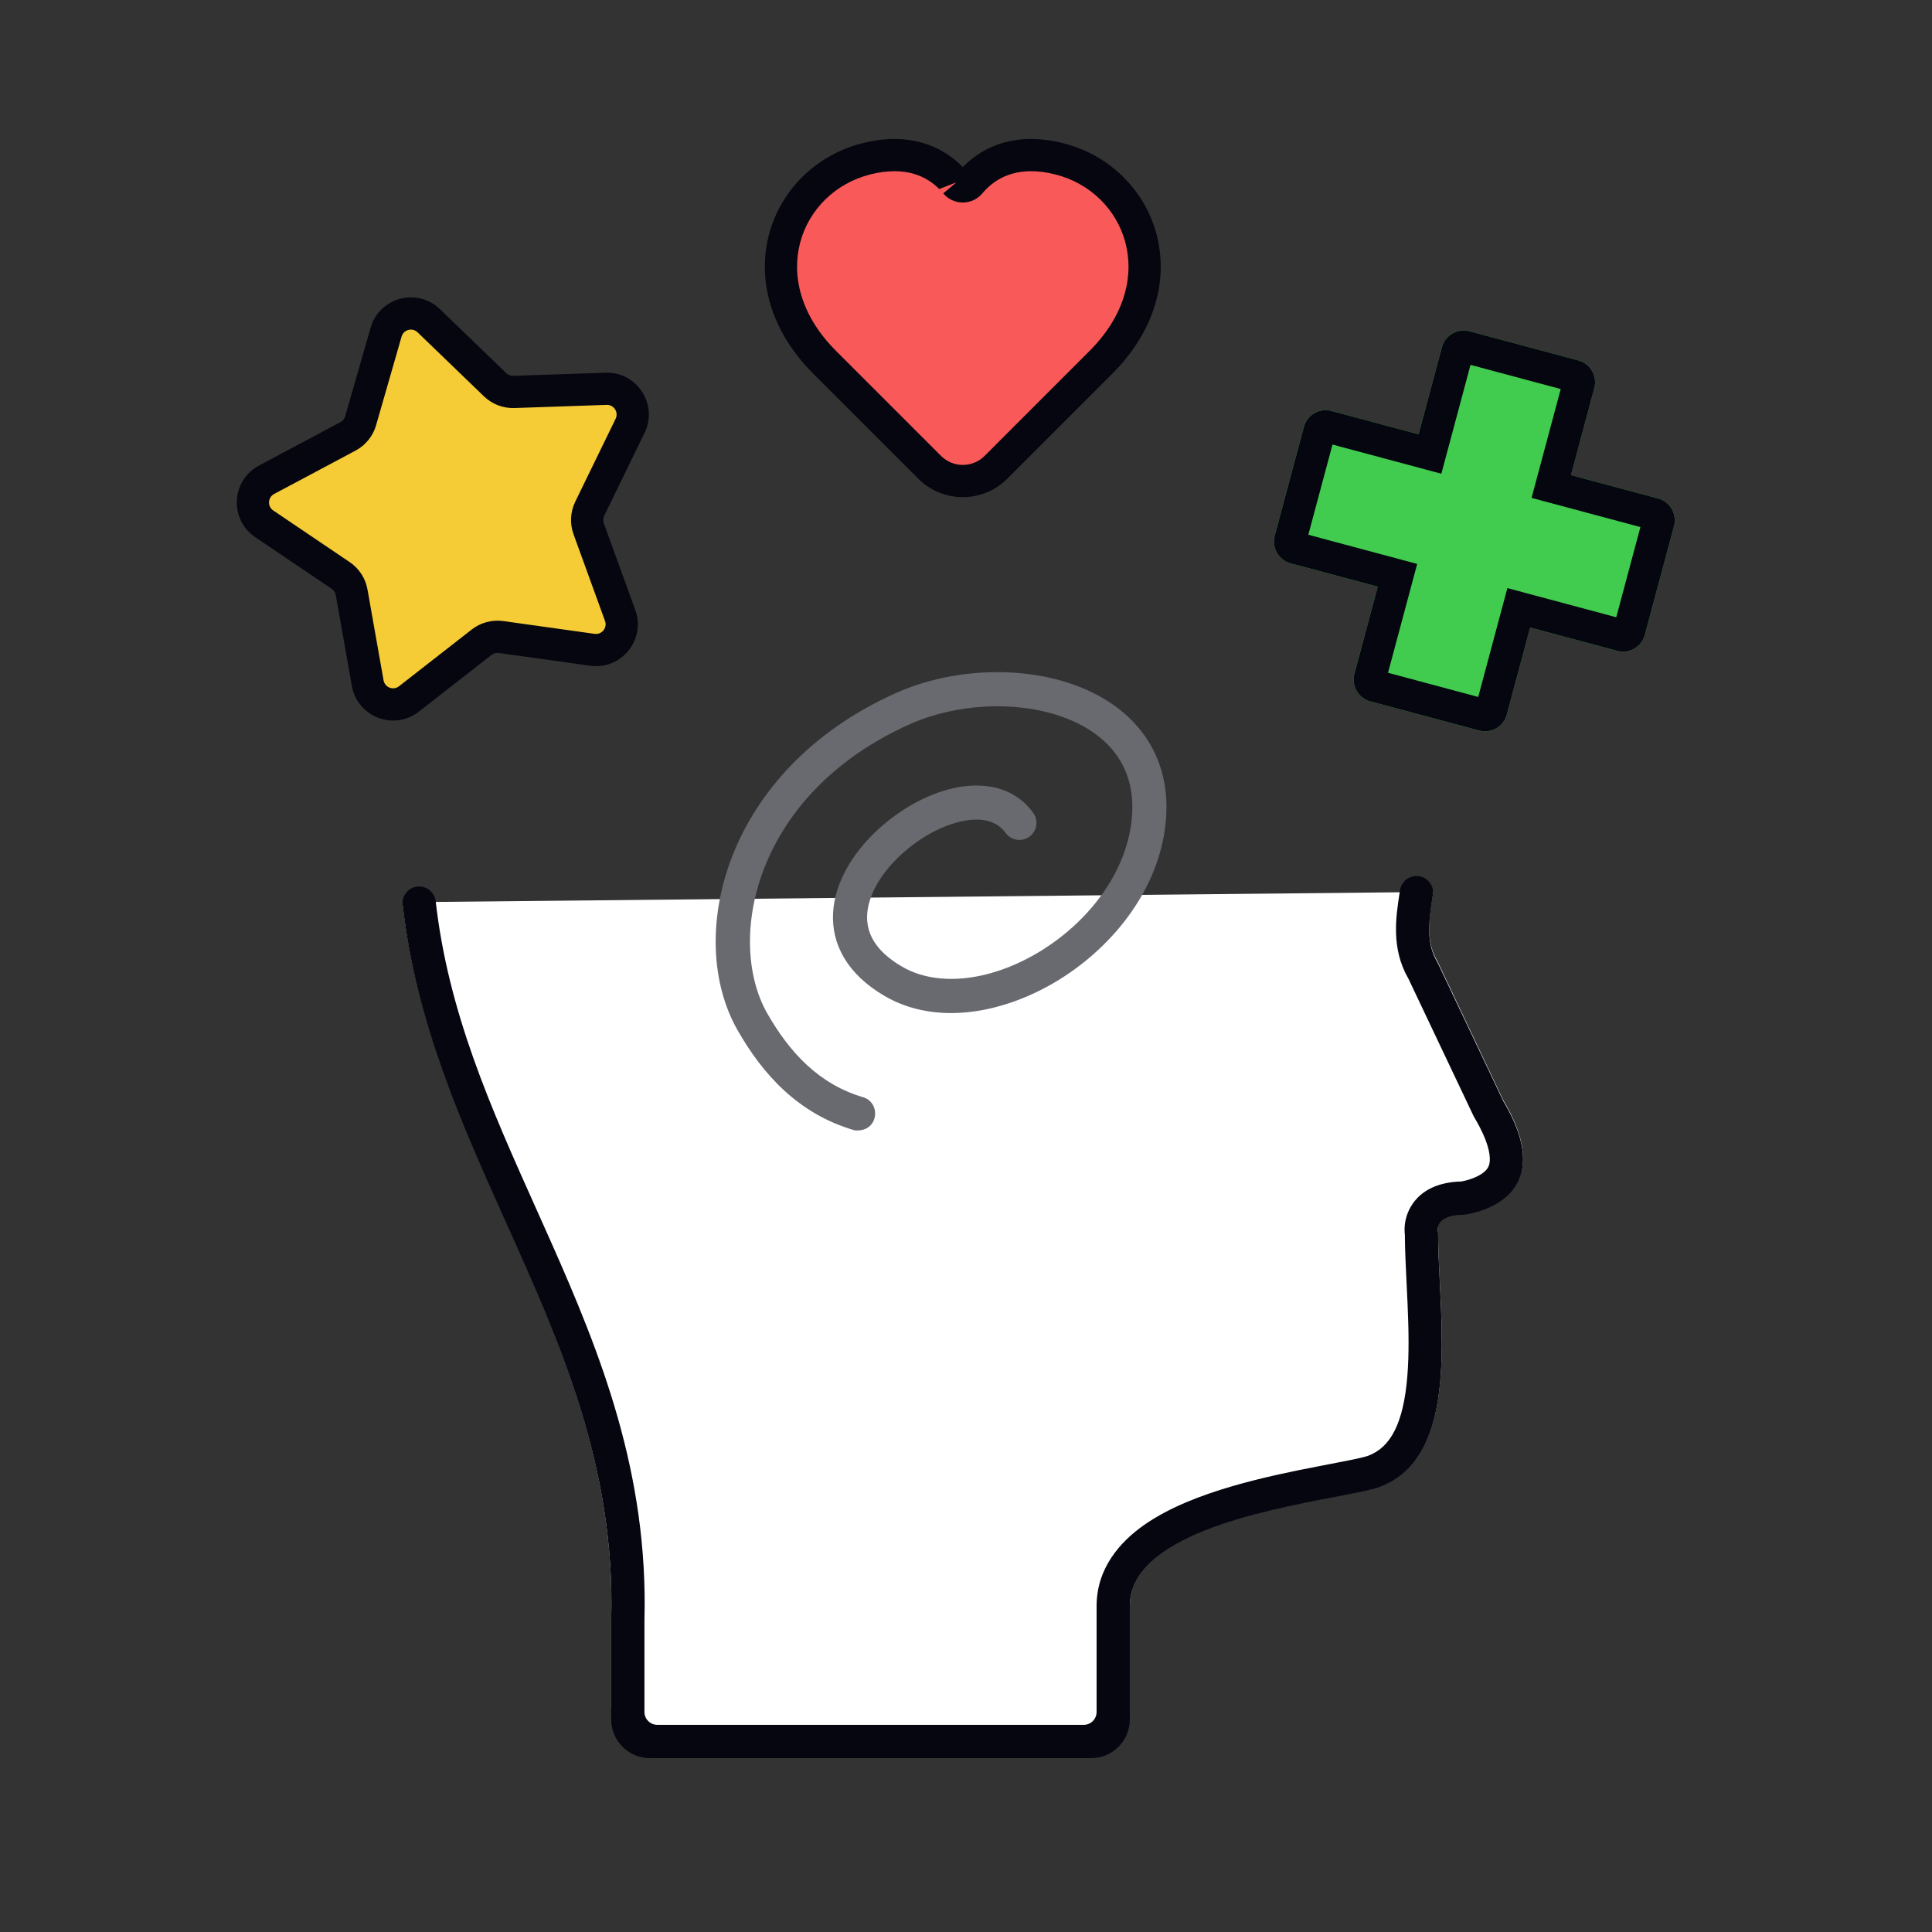
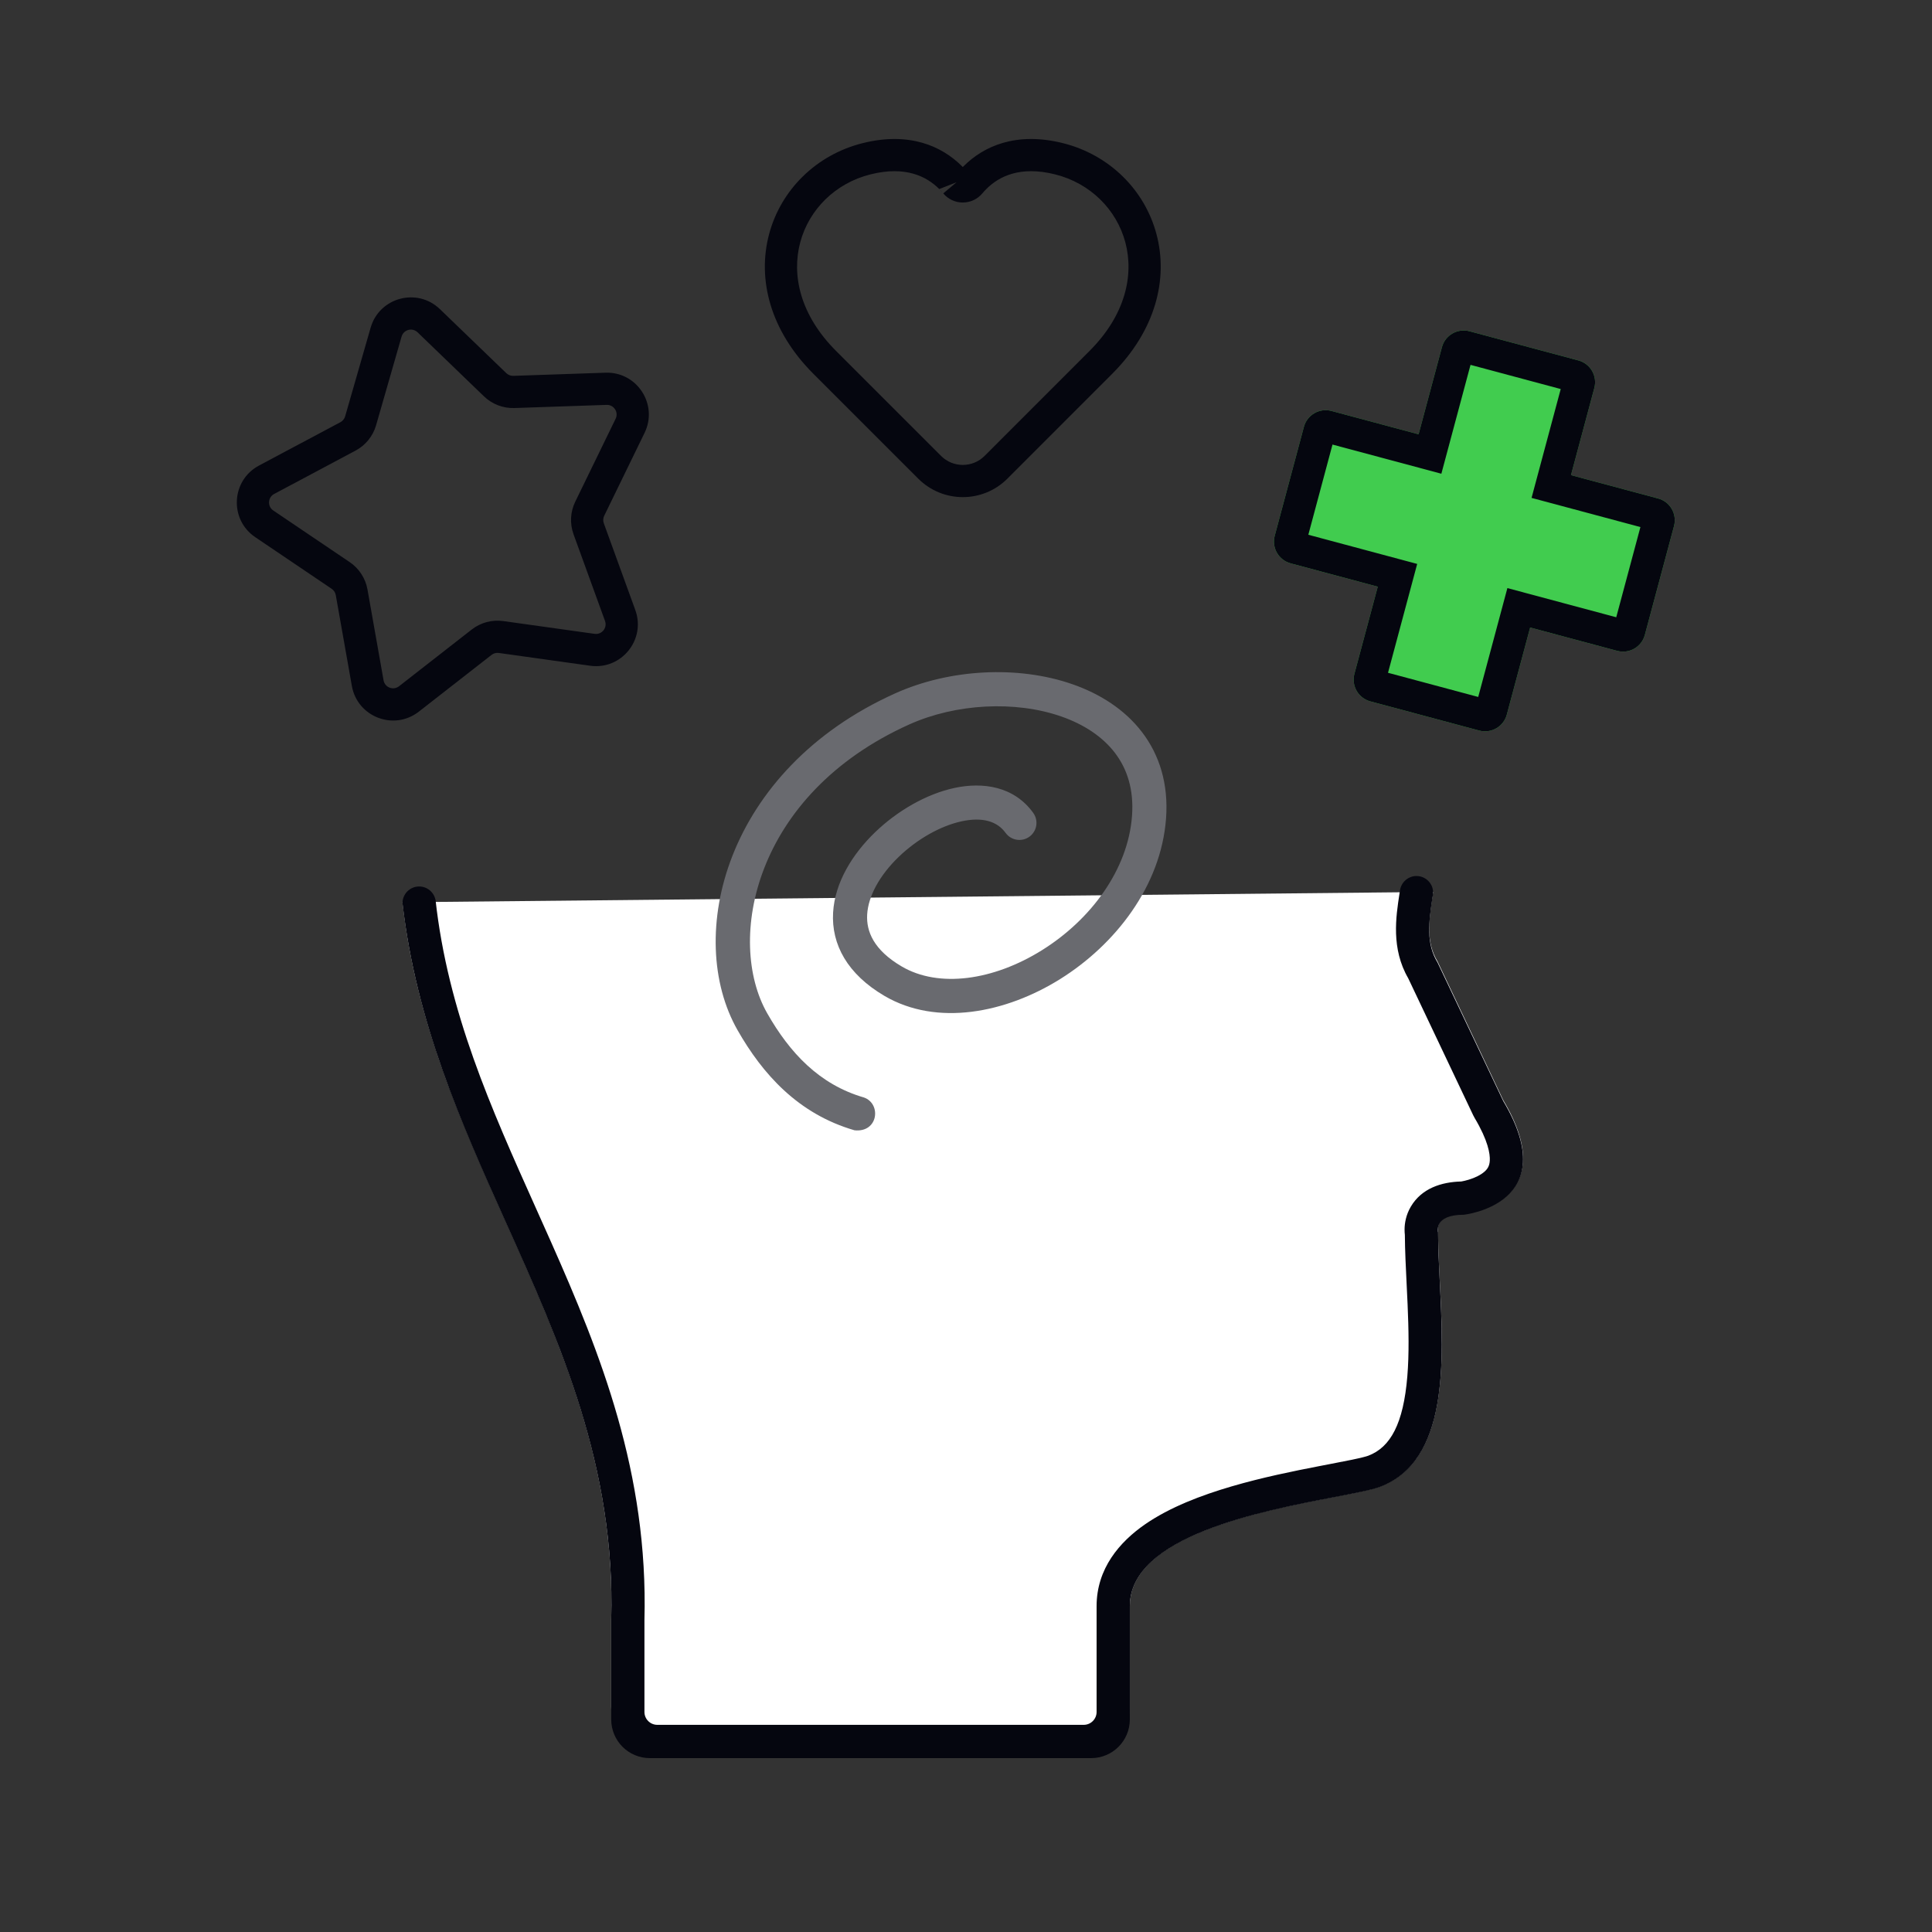
<svg xmlns="http://www.w3.org/2000/svg" width="600" height="600" viewBox="0 0 600 600" fill="none">
  <rect x="0" y="0" width="600" height="600" fill="#333333" stroke="none" />
  <path d="M466.835 341.647L446.455 298.62C442.689 292.441 443.762 285.542 445.086 277.028L445.091 277L125 280.206C134.003 361.669 192.189 416.333 189.818 502.958V530C189.818 538.837 196.982 546 205.818 546H334.876C343.712 546 350.876 538.837 350.876 530V498.743C350.876 471.015 417.105 465.975 428.552 461.652C454.584 451.82 446.609 408.467 446.609 382.479C446.609 382.479 445.092 377.023 454.584 377.023C454.584 377.023 485.925 373.731 466.835 341.647Z" fill="white" />
  <path d="M265.375 351.021C247.808 345.934 236.772 333.468 229.059 319.934C212.529 290.927 225.108 239.11 278.063 215.306C294.871 207.751 316.123 206.589 333.056 212.491C341.581 215.463 349.277 220.322 354.658 227.358C360.1 234.473 362.916 243.486 362.127 254.166C360.569 275.235 346.311 293.379 329.279 304.035C312.387 314.603 290.979 318.84 274.691 309.294C263.201 302.561 258.147 293.322 258.727 283.386C259.275 273.987 264.811 265.185 271.699 258.527C278.64 251.819 287.658 246.587 296.429 244.7C305.203 242.813 314.9 244.155 320.882 252.453C322.593 254.827 322.055 258.139 319.681 259.85C317.307 261.561 313.996 261.024 312.284 258.65C309.707 255.075 305.166 253.661 298.658 255.061C292.149 256.461 284.845 260.56 279.064 266.148C273.23 271.786 269.642 278.248 269.307 284.003C269.002 289.221 271.304 295.026 280.049 300.151C291.525 306.877 308.454 304.563 323.658 295.051C338.721 285.627 350.318 270.161 351.558 253.385C352.167 245.142 350.015 238.732 346.24 233.796C342.405 228.782 336.636 224.962 329.568 222.499C315.314 217.531 296.864 218.474 282.408 224.972C234.006 246.729 225.423 292.149 238.267 314.687C245.241 326.926 254.413 336.813 268.323 340.841C273.796 342.805 272.733 351.813 265.375 351.021Z" fill="#696A6F" />
-   <path fill-rule="evenodd" clip-rule="evenodd" d="M445.068 277.385C445.069 277.331 445.07 277.277 445.07 277.223C445.07 274.368 442.757 272.055 439.902 272.055C437.468 272.055 435.427 273.737 434.879 276.003L434.859 276L434.858 276.004C434.793 276.426 434.727 276.848 434.662 277.272L434.616 277.573C433.513 284.728 431.993 294.6 437.34 303.819L457.515 346.356C457.655 346.65 457.808 346.937 457.975 347.217C462.148 354.222 462.778 358.377 462.67 360.413C462.583 362.079 461.987 363.012 461.033 363.857C459.835 364.918 458.056 365.771 456.164 366.351C455.284 366.621 454.521 366.788 454.009 366.883C453.926 366.898 453.851 366.912 453.785 366.923C447.632 367.077 441.509 369.053 438.164 374.698C436.605 377.329 436.224 379.912 436.202 381.723C436.195 382.39 436.234 382.991 436.293 383.505C436.321 388.261 436.585 393.599 436.847 398.905C436.949 400.976 437.052 403.043 437.139 405.068C437.477 412.852 437.633 420.465 437.059 427.431C435.846 442.143 431.824 449.487 424.915 452.092C424.341 452.309 422.81 452.72 419.828 453.341C417.781 453.767 415.433 454.217 412.758 454.73L412.758 454.73L412.752 454.731L412.749 454.732C411.755 454.922 410.716 455.122 409.63 455.332C401.782 456.849 392.022 458.824 382.53 461.599C373.176 464.334 363.28 468.067 355.526 473.448C347.732 478.857 340.557 487.105 340.557 498.806V531.664C340.557 533.874 338.766 535.664 336.557 535.664H204.137C201.928 535.664 200.137 533.874 200.137 531.664V503.156C201.356 457.484 186.539 420.423 171.103 385.656C169.554 382.167 168.002 378.707 166.459 375.266L166.456 375.26L166.454 375.255L166.454 375.255C152.426 343.978 139.115 314.299 135.256 279.422L135.23 279.425C134.745 277.073 132.663 275.305 130.168 275.305C127.314 275.305 125 277.618 125 280.473C125 280.502 125 280.531 125.001 280.561L125 280.561L125.001 280.569C125.007 280.903 125.045 281.23 125.112 281.546C129.3 317.707 143.17 348.6 157.006 379.418C174.09 417.471 191.123 455.411 189.818 503.016V534C189.818 540.627 195.191 546 201.818 546H338.876C345.503 546 350.876 540.627 350.876 534V498.806C350.876 477.12 391.498 469.33 414.613 464.898L414.614 464.898C421.013 463.671 426.07 462.701 428.552 461.765C449.889 453.717 448.379 423.176 447.141 398.131L447.141 398.13C446.868 392.62 446.609 387.377 446.609 382.698C446.609 382.698 445.092 377.249 454.584 377.249C454.584 377.249 485.925 373.961 466.835 341.92L446.455 298.951C442.851 293.045 443.679 286.481 444.917 278.476C444.991 278.18 445.039 277.875 445.059 277.561C445.068 277.504 445.077 277.446 445.086 277.388L445.068 277.385Z" fill="#05060F" />
-   <path d="M269.13 49.302C281.822 46.128 290.155 50.099 295.23 55.173C295.782 55.726 296.293 56.288 296.765 56.851C297.319 57.513 298.138 57.895 299.001 57.895C299.864 57.895 300.683 57.513 301.237 56.851C301.709 56.288 302.22 55.726 302.772 55.173C307.847 50.099 316.181 46.128 328.875 49.302C341.555 52.472 351.125 62.006 354.318 73.984C357.534 86.043 354.209 100.213 341.895 112.527C328.27 126.152 316.64 137.788 309.321 145.112C303.626 150.81 294.406 150.812 288.708 145.116L256.114 112.527C243.795 100.21 240.471 86.039 243.687 73.981C246.882 62.004 256.453 52.472 269.13 49.302Z" fill="#F95959" />
+   <path fill-rule="evenodd" clip-rule="evenodd" d="M445.068 277.385C445.069 277.331 445.07 277.277 445.07 277.223C445.07 274.368 442.757 272.055 439.902 272.055C437.468 272.055 435.427 273.737 434.879 276.003L434.859 276L434.858 276.004C434.793 276.426 434.727 276.848 434.662 277.272L434.616 277.573C433.513 284.728 431.993 294.6 437.34 303.819L457.515 346.356C457.655 346.65 457.808 346.937 457.975 347.217C462.148 354.222 462.778 358.377 462.67 360.413C462.583 362.079 461.987 363.012 461.033 363.857C459.835 364.918 458.056 365.771 456.164 366.351C455.284 366.621 454.521 366.788 454.009 366.883C453.926 366.898 453.851 366.912 453.785 366.923C447.632 367.077 441.509 369.053 438.164 374.698C436.605 377.329 436.224 379.912 436.202 381.723C436.195 382.39 436.234 382.991 436.293 383.505C436.321 388.261 436.585 393.599 436.847 398.905C436.949 400.976 437.052 403.043 437.139 405.068C437.477 412.852 437.633 420.465 437.059 427.431C435.846 442.143 431.824 449.487 424.915 452.092C424.341 452.309 422.81 452.72 419.828 453.341C417.781 453.767 415.433 454.217 412.758 454.73L412.758 454.73L412.752 454.731L412.749 454.732C411.755 454.922 410.716 455.122 409.63 455.332C401.782 456.849 392.022 458.824 382.53 461.599C373.176 464.334 363.28 468.067 355.526 473.448C347.732 478.857 340.557 487.105 340.557 498.806V531.664C340.557 533.874 338.766 535.664 336.557 535.664H204.137C201.928 535.664 200.137 533.874 200.137 531.664V503.156C201.356 457.484 186.539 420.423 171.103 385.656C169.554 382.167 168.002 378.707 166.459 375.266L166.456 375.26L166.454 375.255L166.454 375.255C152.426 343.978 139.115 314.299 135.256 279.422L135.23 279.425C134.745 277.073 132.663 275.305 130.168 275.305C127.314 275.305 125 277.618 125 280.473C125 280.502 125 280.531 125.001 280.561L125 280.561L125.001 280.569C129.3 317.707 143.17 348.6 157.006 379.418C174.09 417.471 191.123 455.411 189.818 503.016V534C189.818 540.627 195.191 546 201.818 546H338.876C345.503 546 350.876 540.627 350.876 534V498.806C350.876 477.12 391.498 469.33 414.613 464.898L414.614 464.898C421.013 463.671 426.07 462.701 428.552 461.765C449.889 453.717 448.379 423.176 447.141 398.131L447.141 398.13C446.868 392.62 446.609 387.377 446.609 382.698C446.609 382.698 445.092 377.249 454.584 377.249C454.584 377.249 485.925 373.961 466.835 341.92L446.455 298.951C442.851 293.045 443.679 286.481 444.917 278.476C444.991 278.18 445.039 277.875 445.059 277.561C445.068 277.504 445.077 277.446 445.086 277.388L445.068 277.385Z" fill="#05060F" />
  <path fill-rule="evenodd" clip-rule="evenodd" d="M267.917 44.451C282.374 40.836 292.494 45.366 298.765 51.637L295.23 55.173L298.765 51.637C298.845 51.717 298.923 51.796 299.001 51.876C299.079 51.796 299.158 51.717 299.237 51.637C305.509 45.366 315.629 40.836 330.088 44.451C344.504 48.055 355.48 58.933 359.15 72.696C362.879 86.681 358.851 102.642 345.431 116.062C331.807 129.687 320.177 141.322 312.858 148.646C305.211 156.298 292.824 156.301 285.173 148.652L252.579 116.063L256.114 112.527L252.579 116.063C239.154 102.64 235.126 86.678 238.856 72.693C242.527 58.93 253.505 48.055 267.917 44.451ZM291.694 58.709C287.817 54.831 281.27 51.42 270.343 54.152C259.402 56.888 251.237 65.077 248.518 75.27C245.816 85.401 248.437 97.78 259.65 108.991L256.821 111.82L259.65 108.991L292.244 141.58L288.708 145.116L292.244 141.58C295.988 145.324 302.042 145.322 305.785 141.577C313.104 134.253 324.735 122.617 338.36 108.991C349.568 97.784 352.189 85.404 349.487 75.272C346.769 65.079 338.606 56.888 327.663 54.152C316.732 51.42 310.185 54.831 306.308 58.709C305.865 59.151 305.453 59.605 305.07 60.062C303.566 61.858 301.344 62.895 299.001 62.895C296.659 62.895 294.436 61.858 292.932 60.062L296.765 56.851L297.058 56.606M291.694 58.709L295.175 55.227L291.694 58.709ZM295.175 55.227L291.694 58.709L295.175 55.227ZM291.694 58.709C292.137 59.152 292.549 59.605 292.932 60.062L291.694 58.709ZM292.932 60.062L296.765 56.851L292.932 60.062Z" fill="#05060F" />
-   <path d="M119.908 103.152C121.574 97.357 128.809 95.418 133.15 99.604L153.766 119.485C155.325 120.989 157.428 121.796 159.593 121.722L188.217 120.742C194.244 120.536 198.323 126.818 195.683 132.239L183.146 157.99C182.198 159.938 182.08 162.187 182.819 164.223L192.596 191.144C194.655 196.812 189.941 202.633 183.969 201.798L155.604 197.831C153.459 197.531 151.283 198.114 149.575 199.447L126.994 217.064C122.239 220.773 115.247 218.089 114.195 212.151L109.202 183.949C108.825 181.816 107.598 179.927 105.803 178.714L82.07 162.682C77.073 159.307 77.465 151.827 82.787 148.992L108.066 135.528C109.978 134.51 111.396 132.76 111.994 130.678L119.908 103.152Z" fill="#F5CB36" />
  <path fill-rule="evenodd" clip-rule="evenodd" d="M115.102 101.77C117.81 92.353 129.567 89.203 136.62 96.004L157.237 115.886C157.822 116.45 158.61 116.752 159.422 116.725L188.046 115.745C197.839 115.41 204.468 125.618 200.179 134.428L187.642 160.179C187.286 160.909 187.242 161.753 187.519 162.516L197.296 189.437C200.641 198.647 192.981 208.106 183.277 206.749L154.912 202.783C154.107 202.671 153.291 202.889 152.651 203.389L130.069 221.006C122.344 227.034 110.98 222.672 109.272 213.023L104.279 184.821C104.137 184.021 103.677 183.312 103.004 182.858L79.271 166.825C71.151 161.34 71.788 149.185 80.437 144.579L105.716 131.115C106.433 130.733 106.964 130.077 107.189 129.296L115.102 101.77ZM129.679 103.203C128.051 101.633 125.338 102.36 124.713 104.533L116.799 132.059C115.827 135.442 113.524 138.286 110.417 139.941L85.138 153.405C83.142 154.468 82.995 157.273 84.868 158.539L108.602 174.571C111.519 176.542 113.512 179.611 114.126 183.077L119.119 211.28C119.513 213.506 122.135 214.513 123.918 213.122L146.5 195.504C149.275 193.339 152.81 192.392 156.297 192.879L184.662 196.846C186.901 197.159 188.669 194.976 187.897 192.851L178.12 165.93C176.918 162.621 177.11 158.967 178.651 155.802L191.188 130.051C192.178 128.017 190.648 125.662 188.388 125.739L159.764 126.719C156.246 126.839 152.829 125.528 150.295 123.084L129.679 103.203Z" fill="#05060F" />
  <path fill-rule="evenodd" clip-rule="evenodd" d="M440.555 134.872L447.802 107.826C448.802 104.092 452.641 101.876 456.375 102.877L490.182 111.935C493.916 112.936 496.133 116.774 495.132 120.509L487.885 147.555L514.931 154.801C518.665 155.802 520.881 159.64 519.881 163.375L510.822 197.182C509.821 200.916 505.983 203.132 502.249 202.132L475.203 194.885L467.956 221.931C466.955 225.665 463.117 227.881 459.383 226.881L425.575 217.822C421.841 216.821 419.625 212.983 420.626 209.249L427.873 182.203L400.827 174.956C397.092 173.955 394.876 170.117 395.877 166.383L404.936 132.575C405.936 128.841 409.774 126.625 413.509 127.625L440.555 134.872Z" fill="#41CC4F" />
  <path fill-rule="evenodd" clip-rule="evenodd" d="M447.626 147.12L413.818 138.061L406.313 166.073L440.12 175.132L431.061 208.939L459.073 216.445L468.132 182.637L501.939 191.696L509.445 163.684L475.638 154.626L484.696 120.818L456.684 113.312L447.626 147.12ZM440.555 134.872L413.509 127.625C409.774 126.625 405.936 128.841 404.936 132.575L395.877 166.383C394.876 170.117 397.092 173.955 400.827 174.956L427.873 182.203L420.626 209.249C419.625 212.983 421.841 216.821 425.575 217.822L459.383 226.881C463.117 227.881 466.955 225.665 467.956 221.931L475.203 194.885L502.249 202.132C505.983 203.132 509.821 200.916 510.822 197.182L519.881 163.375C520.881 159.64 518.665 155.802 514.931 154.801L487.885 147.555L495.132 120.509C496.133 116.774 493.916 112.936 490.182 111.935L456.375 102.877C452.641 101.876 448.802 104.092 447.802 107.826L440.555 134.872Z" fill="#05060F" />
</svg>